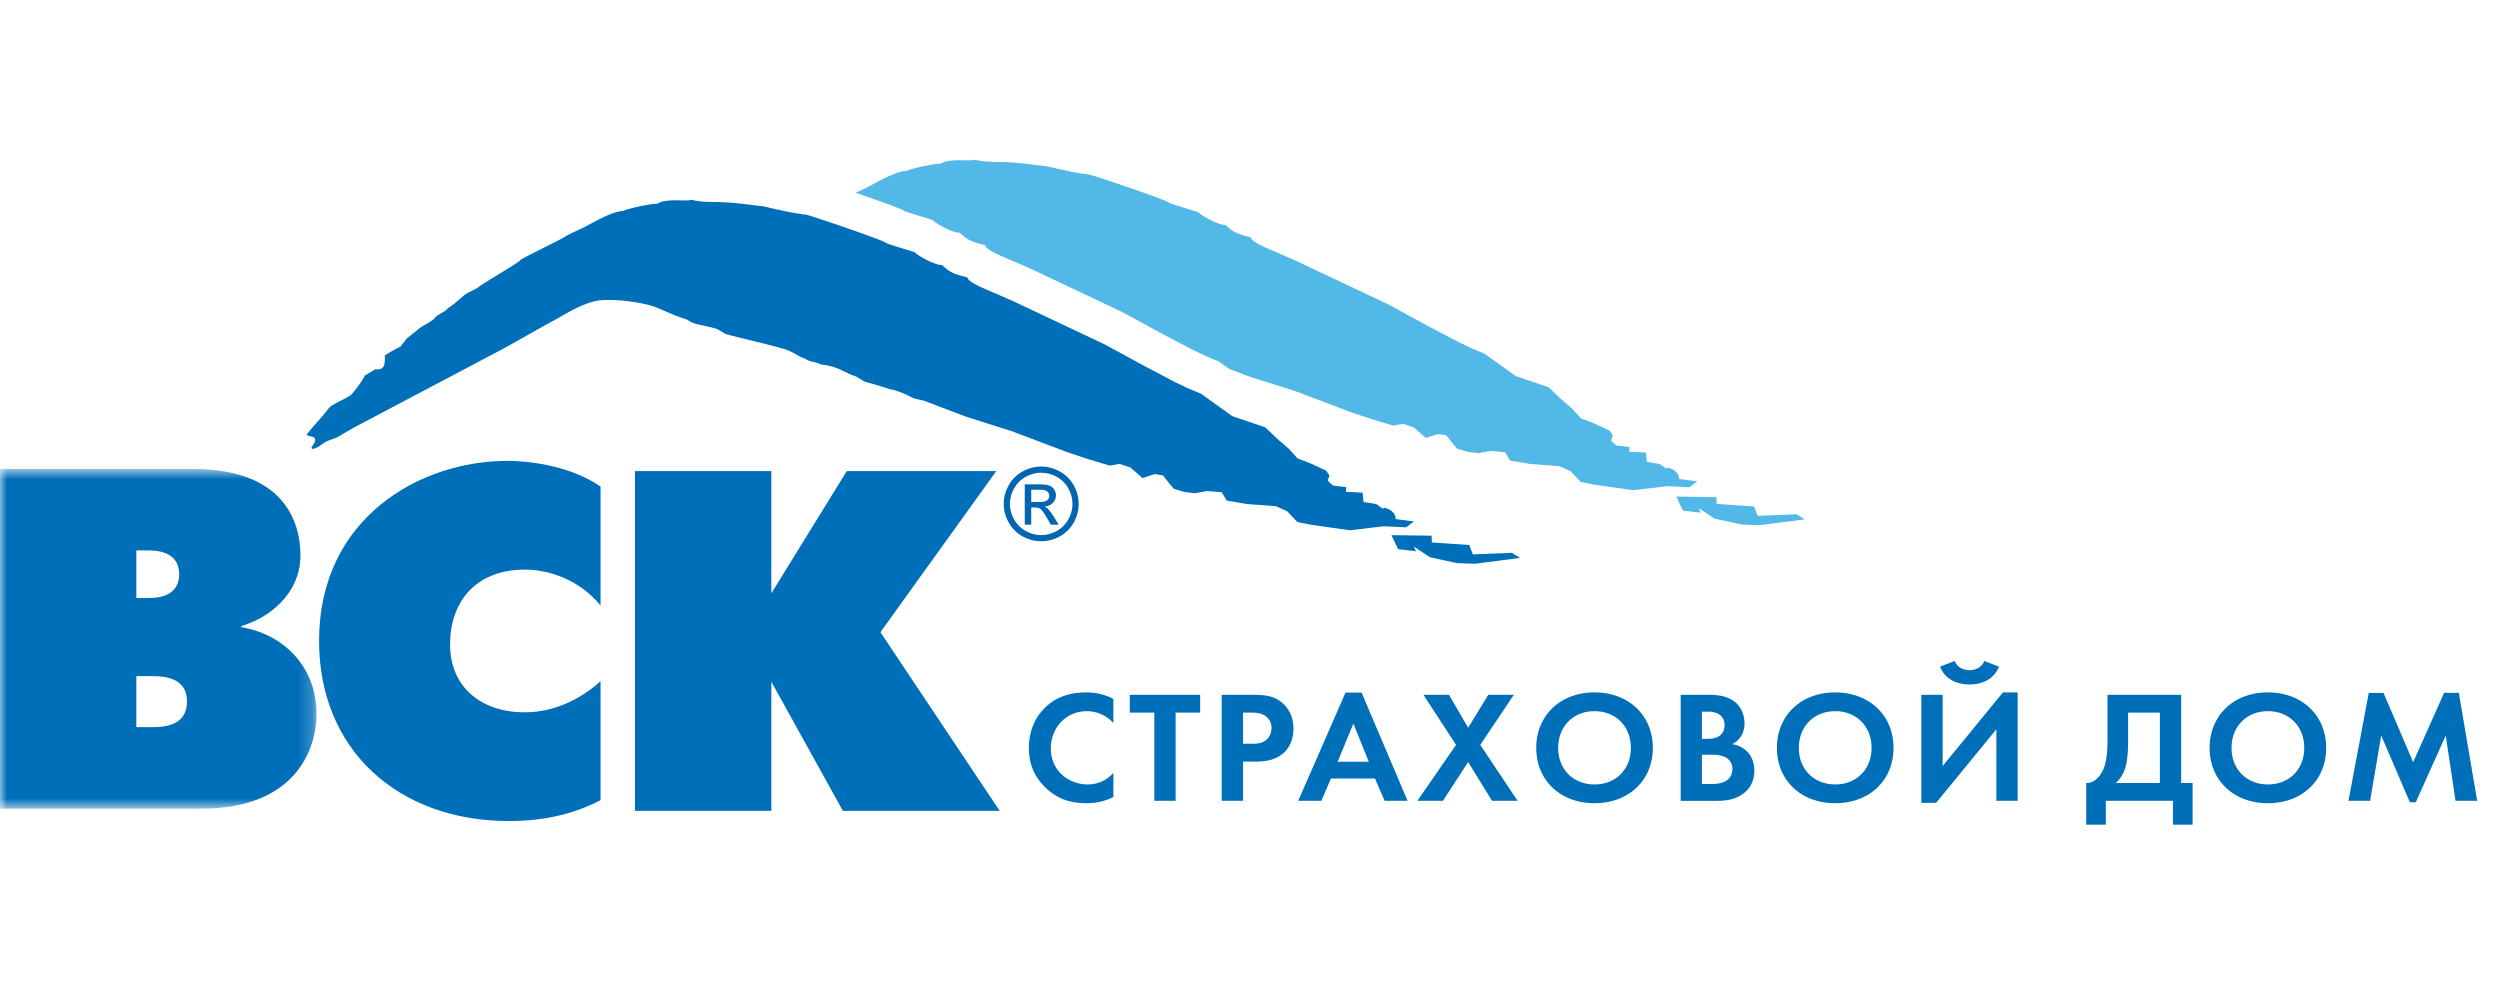
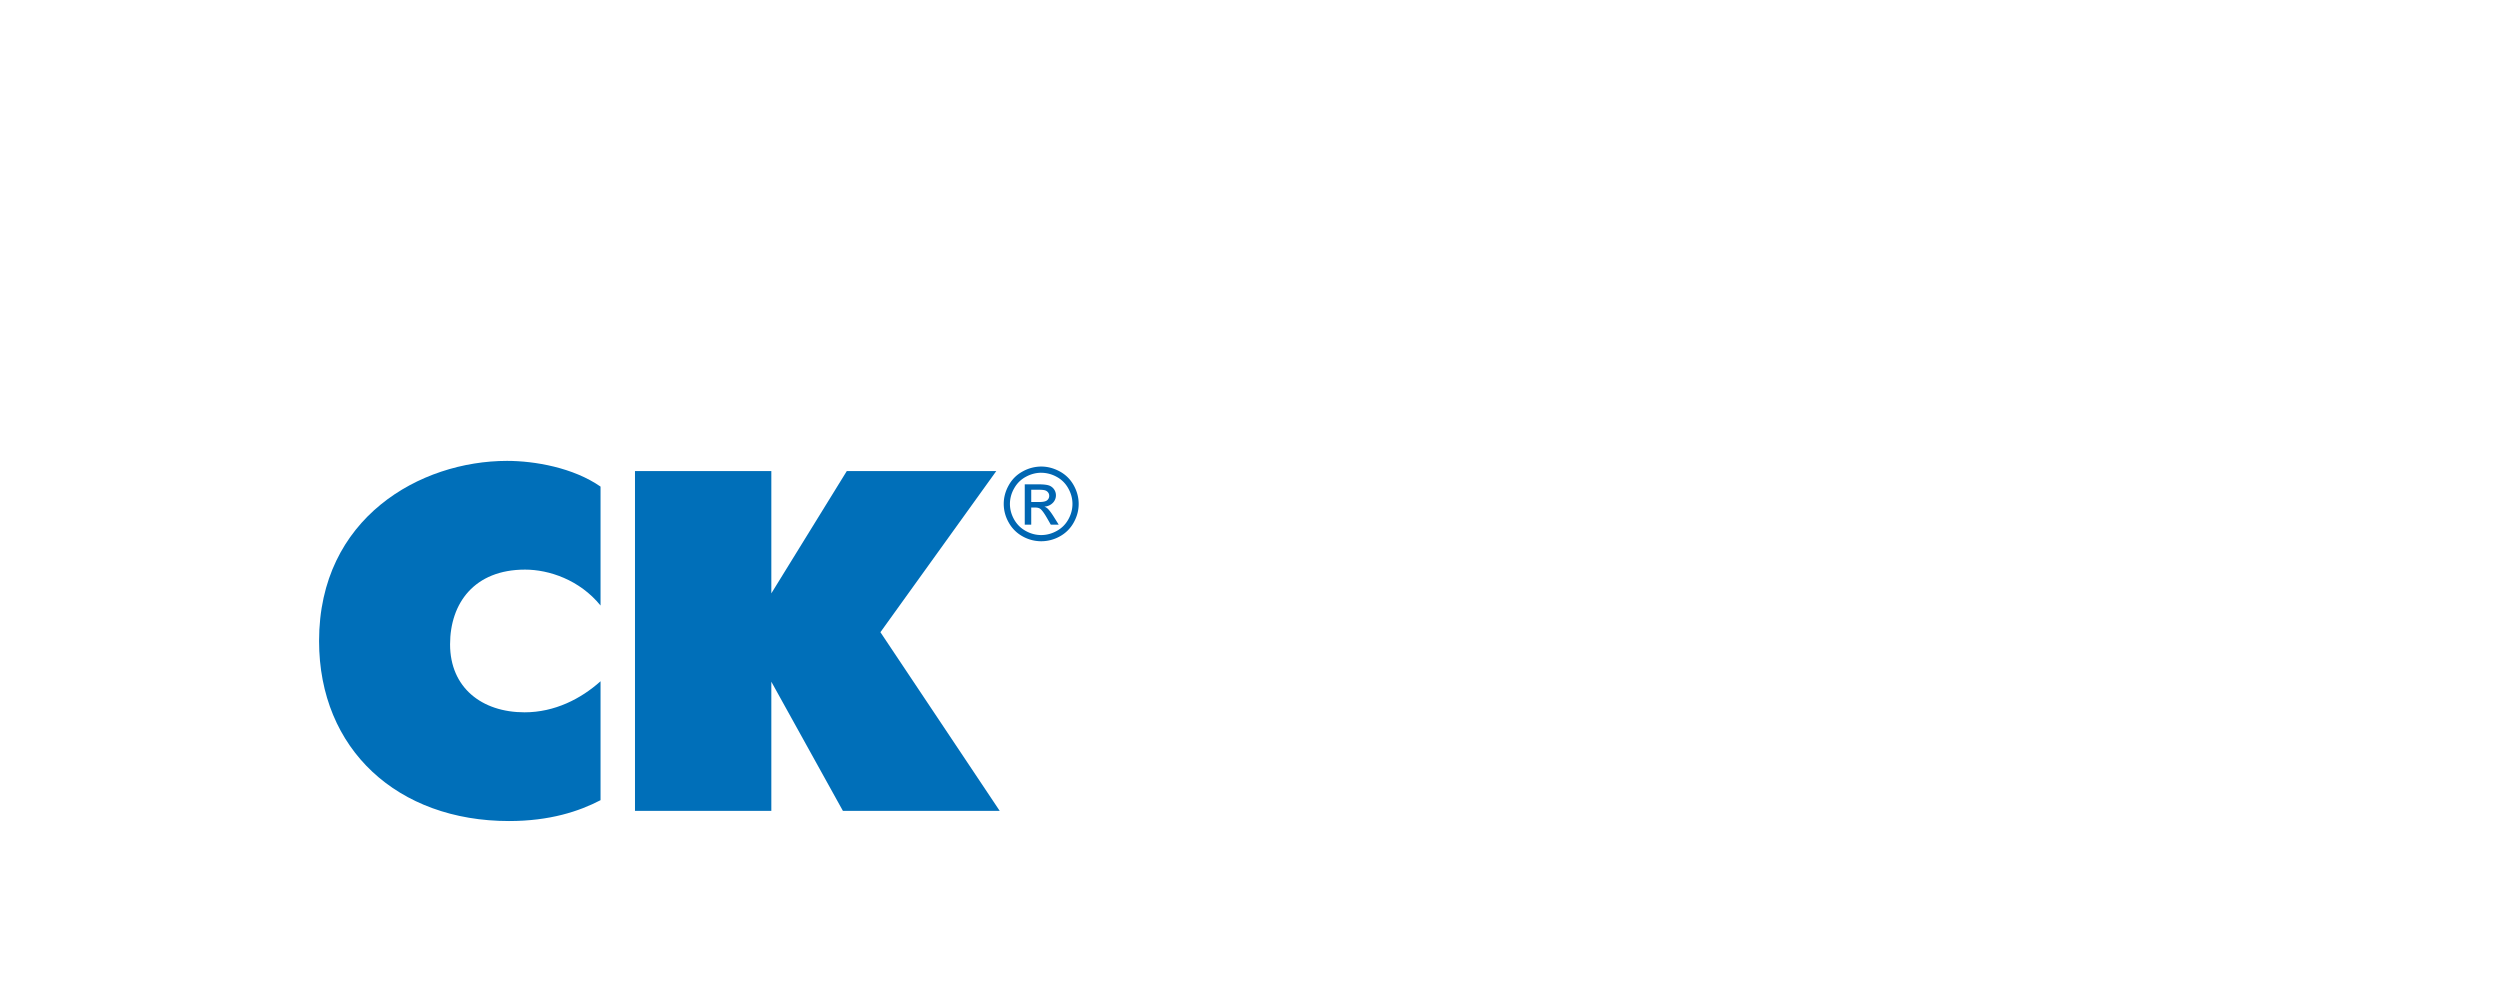
<svg xmlns="http://www.w3.org/2000/svg" width="180" height="72" fill="none">
  <path fill-rule="evenodd" clip-rule="evenodd" d="m60.97 33.916-5.434 8.806v-8.806h-9.817v24.466h9.817v-9.298l5.153 9.298h11.29L63.39 45.519l8.343-11.603H60.97zM43.239 57.613c-1.543.802-3.647 1.502-6.592 1.502-7.993 0-13.674-5.137-13.674-12.967 0-8.875 7.293-12.964 13.534-12.964 2 0 4.768.488 6.732 1.851v8.562c-1.507-1.852-3.715-2.585-5.434-2.585-3.647 0-5.4 2.411-5.4 5.382 0 3.11 2.279 4.893 5.364 4.893 2.174 0 4.068-.978 5.47-2.236v8.562z" fill="#006FB9" />
  <mask id="a" mask-type="alpha" maskUnits="userSpaceOnUse" x="0" y="33" width="23" height="26">
-     <path d="M0 33.76h22.79v24.462H0V33.76z" fill="#fff" />
-   </mask>
+     </mask>
  <g mask="url(#a)">
    <path fill-rule="evenodd" clip-rule="evenodd" d="M9.817 52.353v-3.67h1.194c.945 0 2.453.175 2.453 1.817 0 1.712-1.543 1.853-2.453 1.853H9.817zM0 33.76v24.462h14.515c6.802 0 8.277-4.333 8.277-6.812 0-3.321-2.281-5.733-5.436-6.257v-.07c2.034-.593 4.276-2.341 4.276-5.102 0-1.886-.736-6.22-7.783-6.22H0zm9.817 9.296v-3.425h.913c1.717 0 2.172.874 2.172 1.712 0 .84-.455 1.713-2.172 1.713h-.913z" fill="#006FB9" />
  </g>
-   <path fill-rule="evenodd" clip-rule="evenodd" d="m129.353 37.03-2.799.11-.259-.672-2.693-.187-.02-.486-2.891-.041.477 1.013 1.289.146-.158-.332 1.17.766 1.942.423 1.289.043 3.249-.42-.596-.364zm-7.143-2.371-1.321-.174s.036-.447-.479-.695c-.517-.25-.401-.02-.401-.02l-.504-.358-.926-.155-.077-.676-1.197-.056.027-.335-.943-.111-.396-.348.126-.386-.236-.348-1.123-.519-.943-.364-.621-.694-.737-.628-.955-.906-2.376-.811-2.256-1.617-.914-.378-.967-.465-2.052-1.075-3.02-1.642-6.684-3.155-1.904-.826c-1.082-.457-1.256-.7-1.28-.836-.98-.222-1.305-.39-1.816-.888-.522.021-1.676-.626-1.99-.93 0-.012-1.968-.573-2.096-.683-.004-.115-5.108-1.87-5.737-2.017-.444-.036-1.679-.26-1.848-.337-.205.002-.992-.237-1.309-.27-1.062-.12-2.075-.28-3.171-.293-.782-.011-1.226-.002-1.912-.165-.243.147-1.84-.131-2.412.278-.64.025-2.102.34-2.507.53-.873.035-2.362.966-2.862 1.207-.252.116-.519.24-.782.366 1.599.547 3.41 1.196 3.411 1.264.128.112 2.094.67 2.096.684.315.303 1.47.95 1.989.93.513.5.837.665 1.816.887.027.139.2.38 1.281.837l1.905.821 6.681 3.16 3.023 1.642 2.05 1.076.97.463.914.378.747.537 1.475.56 3.32 1.051 4.011 1.52 1.498.5 1.506.453.709-.128.782.262.867.755.882-.283.6.1.471.605.312.36.754.218.749.095.887-.158 1.048.082.365.609 1.456.247 1.046.078 1.046.078.804.363.733.775 1.049.208 2.72.386 2.455-.289 1.602.075.571-.421z" fill="#52B8E8" />
-   <path fill-rule="evenodd" clip-rule="evenodd" d="m100.183 38.53 2.894.039.018.488 2.693.184.259.671 2.797-.109.601.366-3.252.422-1.289-.045-1.94-.422-1.17-.768.158.332-1.289-.147-.48-1.012zm.303-1.157s.038-.445-.479-.696c-.515-.248-.4-.018-.4-.018l-.504-.361-.925-.154-.075-.677-1.2-.057.028-.334-.943-.111-.396-.346.127-.386-.237-.348-1.123-.52-.944-.365-.622-.692-.738-.63-.953-.906-2.377-.81-2.254-1.616-.914-.378-.97-.465-2.049-1.077-3.02-1.641-6.684-3.156-1.906-.824c-1.08-.46-1.254-.7-1.28-.838-.979-.222-1.305-.387-1.816-.886-.52.02-1.674-.626-1.99-.93 0-.014-1.966-.573-2.096-.685-.004-.111-5.108-1.87-5.735-2.016-.444-.034-1.68-.259-1.848-.336-.207.002-.992-.237-1.309-.27-1.062-.12-2.077-.282-3.172-.295-.78-.013-1.225-.004-1.913-.165-.243.149-1.84-.133-2.412.278-.64.025-2.1.34-2.505.531-.873.034-2.362.967-2.864 1.206-.44.208-.94.418-1.35.667-.195.15-2.992 1.495-3.177 1.662.045.095-2.734 1.697-2.997 1.935-.117.124-.855.419-1.04.589-.2.176-.937.827-1.187.946-.111.226-.819.475-.932.701-.17.23-1.014.62-1.149.777-.02.018-.486.391-.862.689-.157.2-.315.402-.47.603-.182.068-.927.486-1.12.63.019.428.051 1.112-.65.98-.017-.012-.8.487-.818.473.1-.006-.432.755-.873 1.293-.261.31-1.463.734-1.696 1.054-.48.65-1.1 1.25-1.58 1.885l.002.05.057-.001c.004.086.463.072.528.247.093.25-.19.474-.261.698.02 0 .04 0 .057-.002l.004.05c.369-.014.732-.389 1.031-.545l.747-.281c.443-.255.886-.512 1.327-.765 3.31-1.747 6.617-3.495 9.925-5.24 1.586-.826 2.844-1.601 4.592-2.54.416-.222 2.007-1.262 3.208-1.338 1.52-.1 3.347.276 3.835.48.468.159 1.618.728 2.196.862.182.065.511.298.59.295.055.078 1.15.245 1.723.446l.59.346c.951.27 3.313.81 4.168 1.066.727.214 1.155.61 1.517.688.499.335.598.166 1.21.45.916.093 1.48.41 1.508.438.285.113.474.231.76.342.235.033.69.37.87.458.212.041 1.7.484 1.851.556.245-.023 1.302.422 1.433.531.3.136.635.21.974.278l3.037 1.154 3.319 1.051 4.01 1.52 1.498.497 1.508.454.708-.128.782.262.866.758.882-.286.6.102.473.603.311.361.755.22.748.096.888-.162 1.047.085.368.608 1.454.244 1.046.079 1.046.079.806.364.73.775 1.05.206 2.718.386 2.456-.287 1.602.075.57-.42-1.321-.175zM80.162 57.384c-.471.24-1.096.447-1.944.447-1.38 0-2.216-.458-2.878-1.066-.907-.845-1.26-1.796-1.26-2.918 0-1.383.589-2.38 1.26-2.987.79-.721 1.77-1.006 2.89-1.006.553 0 1.214.091 1.932.468v1.74a2.566 2.566 0 0 0-1.897-.857c-1.58 0-2.605 1.26-2.605 2.666 0 1.692 1.343 2.609 2.665 2.609.728 0 1.378-.309 1.837-.836v1.74zm4.482.275H83.11v-6.352h-1.767v-1.28h5.069v1.28h-1.768v6.352zm3.321-7.632v7.632h1.533v-2.826h.99c.91 0 1.556-.253 1.991-.675.603-.584.65-1.408.65-1.706 0-.549-.166-1.293-.803-1.844-.574-.49-1.19-.581-2.073-.581h-2.288zm1.533 1.28h.53c.365 0 .766.024 1.085.241.223.16.436.447.436.868 0 .334-.14.677-.423.894-.332.24-.708.24-1.003.24h-.625v-2.242zm10.198 6.352h1.651l-3.314-7.794h-1.156l-3.405 7.794h1.661l.695-1.604h3.171l.697 1.604zm-3.384-2.815 1.132-2.747 1.107 2.747h-2.239zm8.523-1.214-2.348-3.604h1.84l1.379 2.369 1.451-2.369h1.839l-2.417 3.605 2.689 4.028h-1.841l-1.721-2.794-1.815 2.794h-1.839l2.783-4.028zm9.971-3.777c-2.475 0-4.196 1.672-4.196 3.996 0 2.321 1.721 3.981 4.196 3.981 2.475 0 4.198-1.66 4.198-3.981 0-2.324-1.723-3.996-4.198-3.996zm0 6.626c-1.532 0-2.617-1.085-2.617-2.63 0-1.547 1.085-2.645 2.617-2.645 1.534 0 2.617 1.098 2.617 2.645 0 1.545-1.083 2.63-2.617 2.63zm7.734-2.139h.565c.331 0 .72 0 1.049.15a.91.91 0 0 1 .578.868c0 .297-.106.664-.482.882-.342.194-.767.207-1.048.207h-.662V54.34zm-1.532-4.313v7.633h2.64c.684 0 1.403-.115 1.993-.62.542-.47.671-1.097.671-1.544 0-.4-.095-.996-.565-1.43a1.864 1.864 0 0 0-1.028-.481c.215-.115.886-.517.886-1.498 0-.643-.272-1.238-.733-1.58-.635-.48-1.483-.48-1.92-.48h-1.944zm1.532 1.211h.448c.624 0 1.179.264 1.179.962 0 .972-.954.996-1.19.996h-.437v-1.958zm9.596-1.385c-2.475 0-4.198 1.672-4.198 3.996 0 2.321 1.723 3.981 4.198 3.981 2.475 0 4.198-1.66 4.198-3.981 0-2.324-1.723-3.996-4.198-3.996zm0 6.626c-1.532 0-2.619-1.085-2.619-2.63 0-1.547 1.087-2.645 2.619-2.645 1.532 0 2.615 1.098 2.615 2.645 0 1.545-1.083 2.63-2.615 2.63zm8.607-8.891c.248.64.909.663 1.06.663.153 0 .815-.023 1.062-.663l1.06.41c-.306.78-1.037 1.282-2.122 1.282-1.084 0-1.814-.503-2.12-1.282l1.06-.41zm-.873 2.438v5.128l4.34-5.3h1.06v7.804h-1.532V52.51l-4.34 5.298h-1.058v-7.781h1.53zm11.87.001v3.317c0 1.053-.129 1.625-.284 2.004-.236.57-.684 1.053-1.251 1.028v3h1.417v-1.717h4.833v1.717h1.413v-3h-.825v-6.35h-5.303zm1.484 1.28h2.287v5.07h-3.171a2.35 2.35 0 0 0 .614-.905c.142-.364.27-.95.27-2.128v-2.036zm10.066-1.454c-2.476 0-4.197 1.672-4.197 3.996 0 2.321 1.721 3.981 4.197 3.981 2.475 0 4.196-1.66 4.196-3.981 0-2.324-1.721-3.996-4.196-3.996zm0 6.626c-1.533 0-2.617-1.085-2.617-2.63 0-1.547 1.084-2.645 2.617-2.645 1.534 0 2.616 1.098 2.616 2.645 0 1.545-1.082 2.63-2.616 2.63zm5.8 1.18 1.461-7.77h1.061l2.136 4.989 2.227-4.99h1.062l1.319 7.77h-1.557l-.705-4.702-2.159 4.805h-.424l-2.063-4.805-.801 4.703h-1.557z" fill="#006FB9" />
  <path fill-rule="evenodd" clip-rule="evenodd" d="M74.249 36.145h.576c.279 0 .466-.042.566-.124a.394.394 0 0 0 .152-.323.38.38 0 0 0-.074-.233.426.426 0 0 0-.202-.153c-.086-.032-.244-.05-.477-.05h-.541v.883zm-.467 1.63v-2.903h1.001c.342 0 .59.03.742.081a.749.749 0 0 1 .502.705.763.763 0 0 1-.229.553.9.9 0 0 1-.604.265.732.732 0 0 1 .248.155c.117.113.26.305.43.576l.355.568h-.57l-.262-.459c-.205-.359-.369-.583-.491-.675-.087-.068-.213-.1-.378-.098h-.277v1.232h-.467zm1.187-3.737c-.38 0-.75.097-1.106.29-.36.195-.64.47-.842.831a2.249 2.249 0 0 0-.306 1.124c0 .387.1.759.299 1.114.2.355.479.633.835.83.358.198.73.297 1.12.297.388 0 .761-.1 1.117-.297.359-.197.638-.475.834-.83.198-.355.297-.727.297-1.114 0-.39-.101-.765-.303-1.123-.2-.361-.48-.637-.84-.831a2.313 2.313 0 0 0-1.105-.29zm0-.447c.453 0 .894.117 1.326.348.43.232.767.564 1.008.994.241.431.362.881.362 1.35 0 .464-.119.91-.356 1.336a2.513 2.513 0 0 1-.998.998 2.732 2.732 0 0 1-2.686 0 2.529 2.529 0 0 1-.998-.998 2.693 2.693 0 0 1-.358-1.336c0-.469.12-.919.363-1.35.241-.43.578-.762 1.01-.994a2.776 2.776 0 0 1 1.327-.348z" fill="#0066B2" />
</svg>